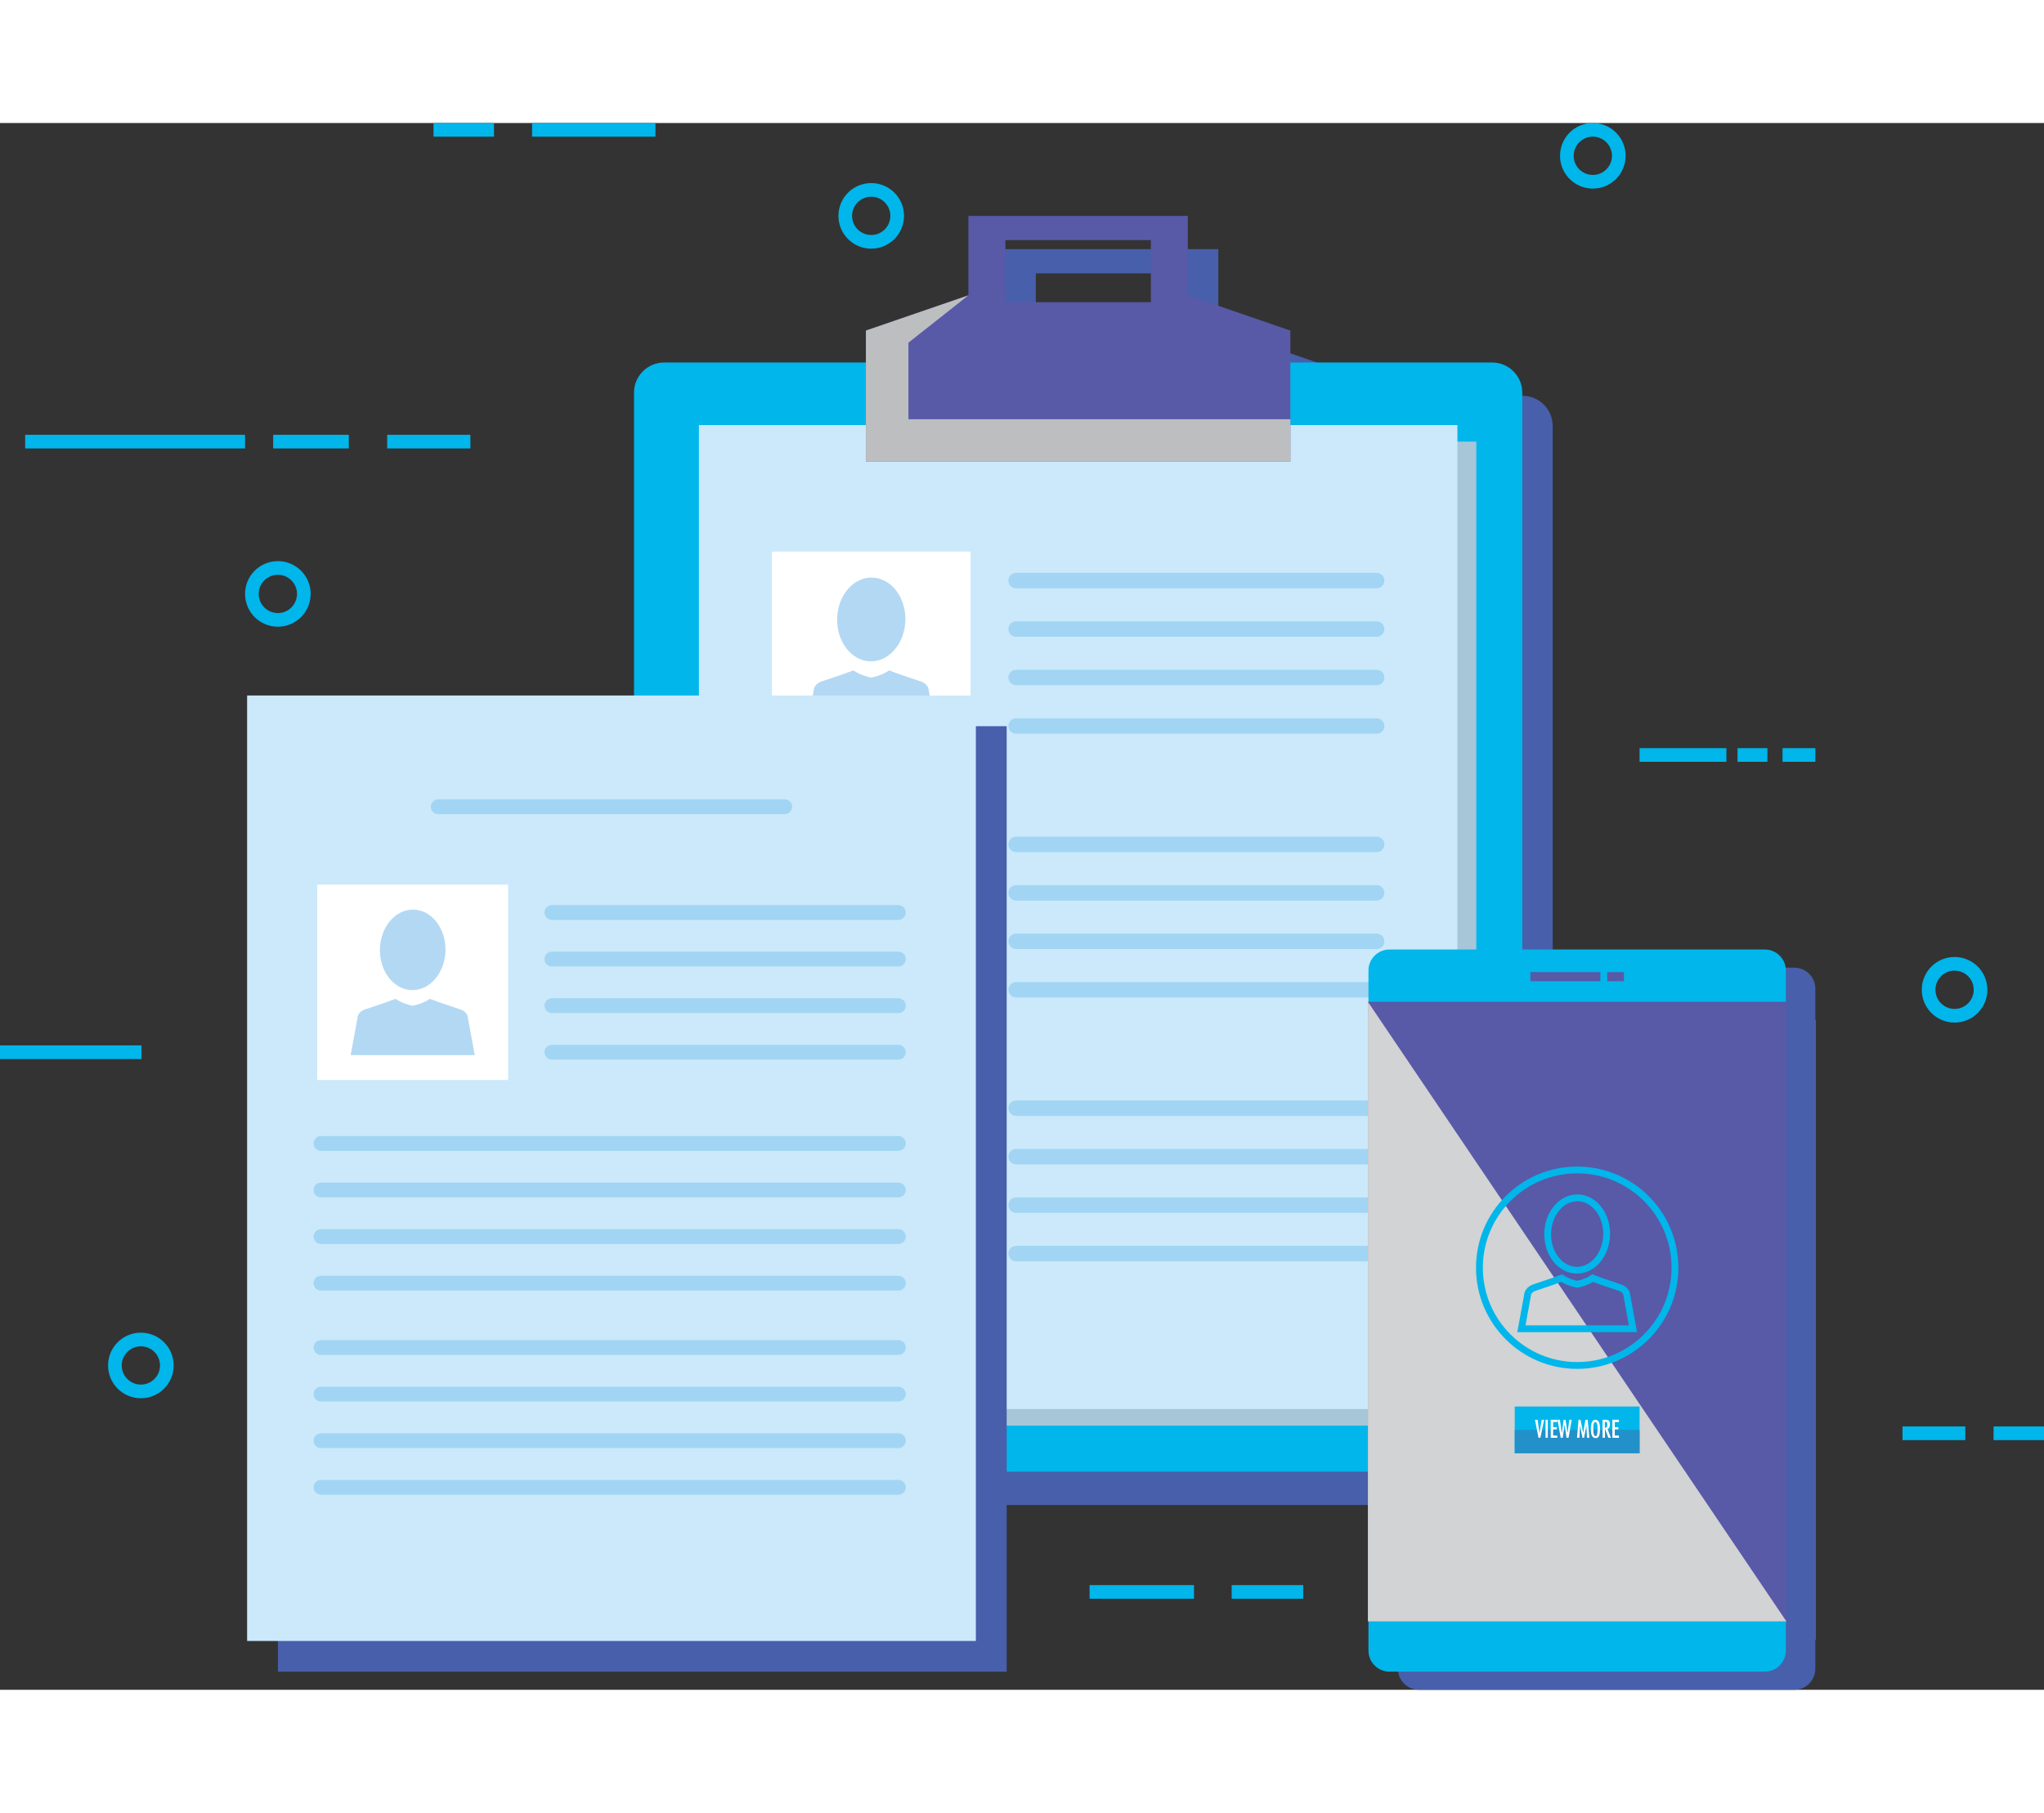
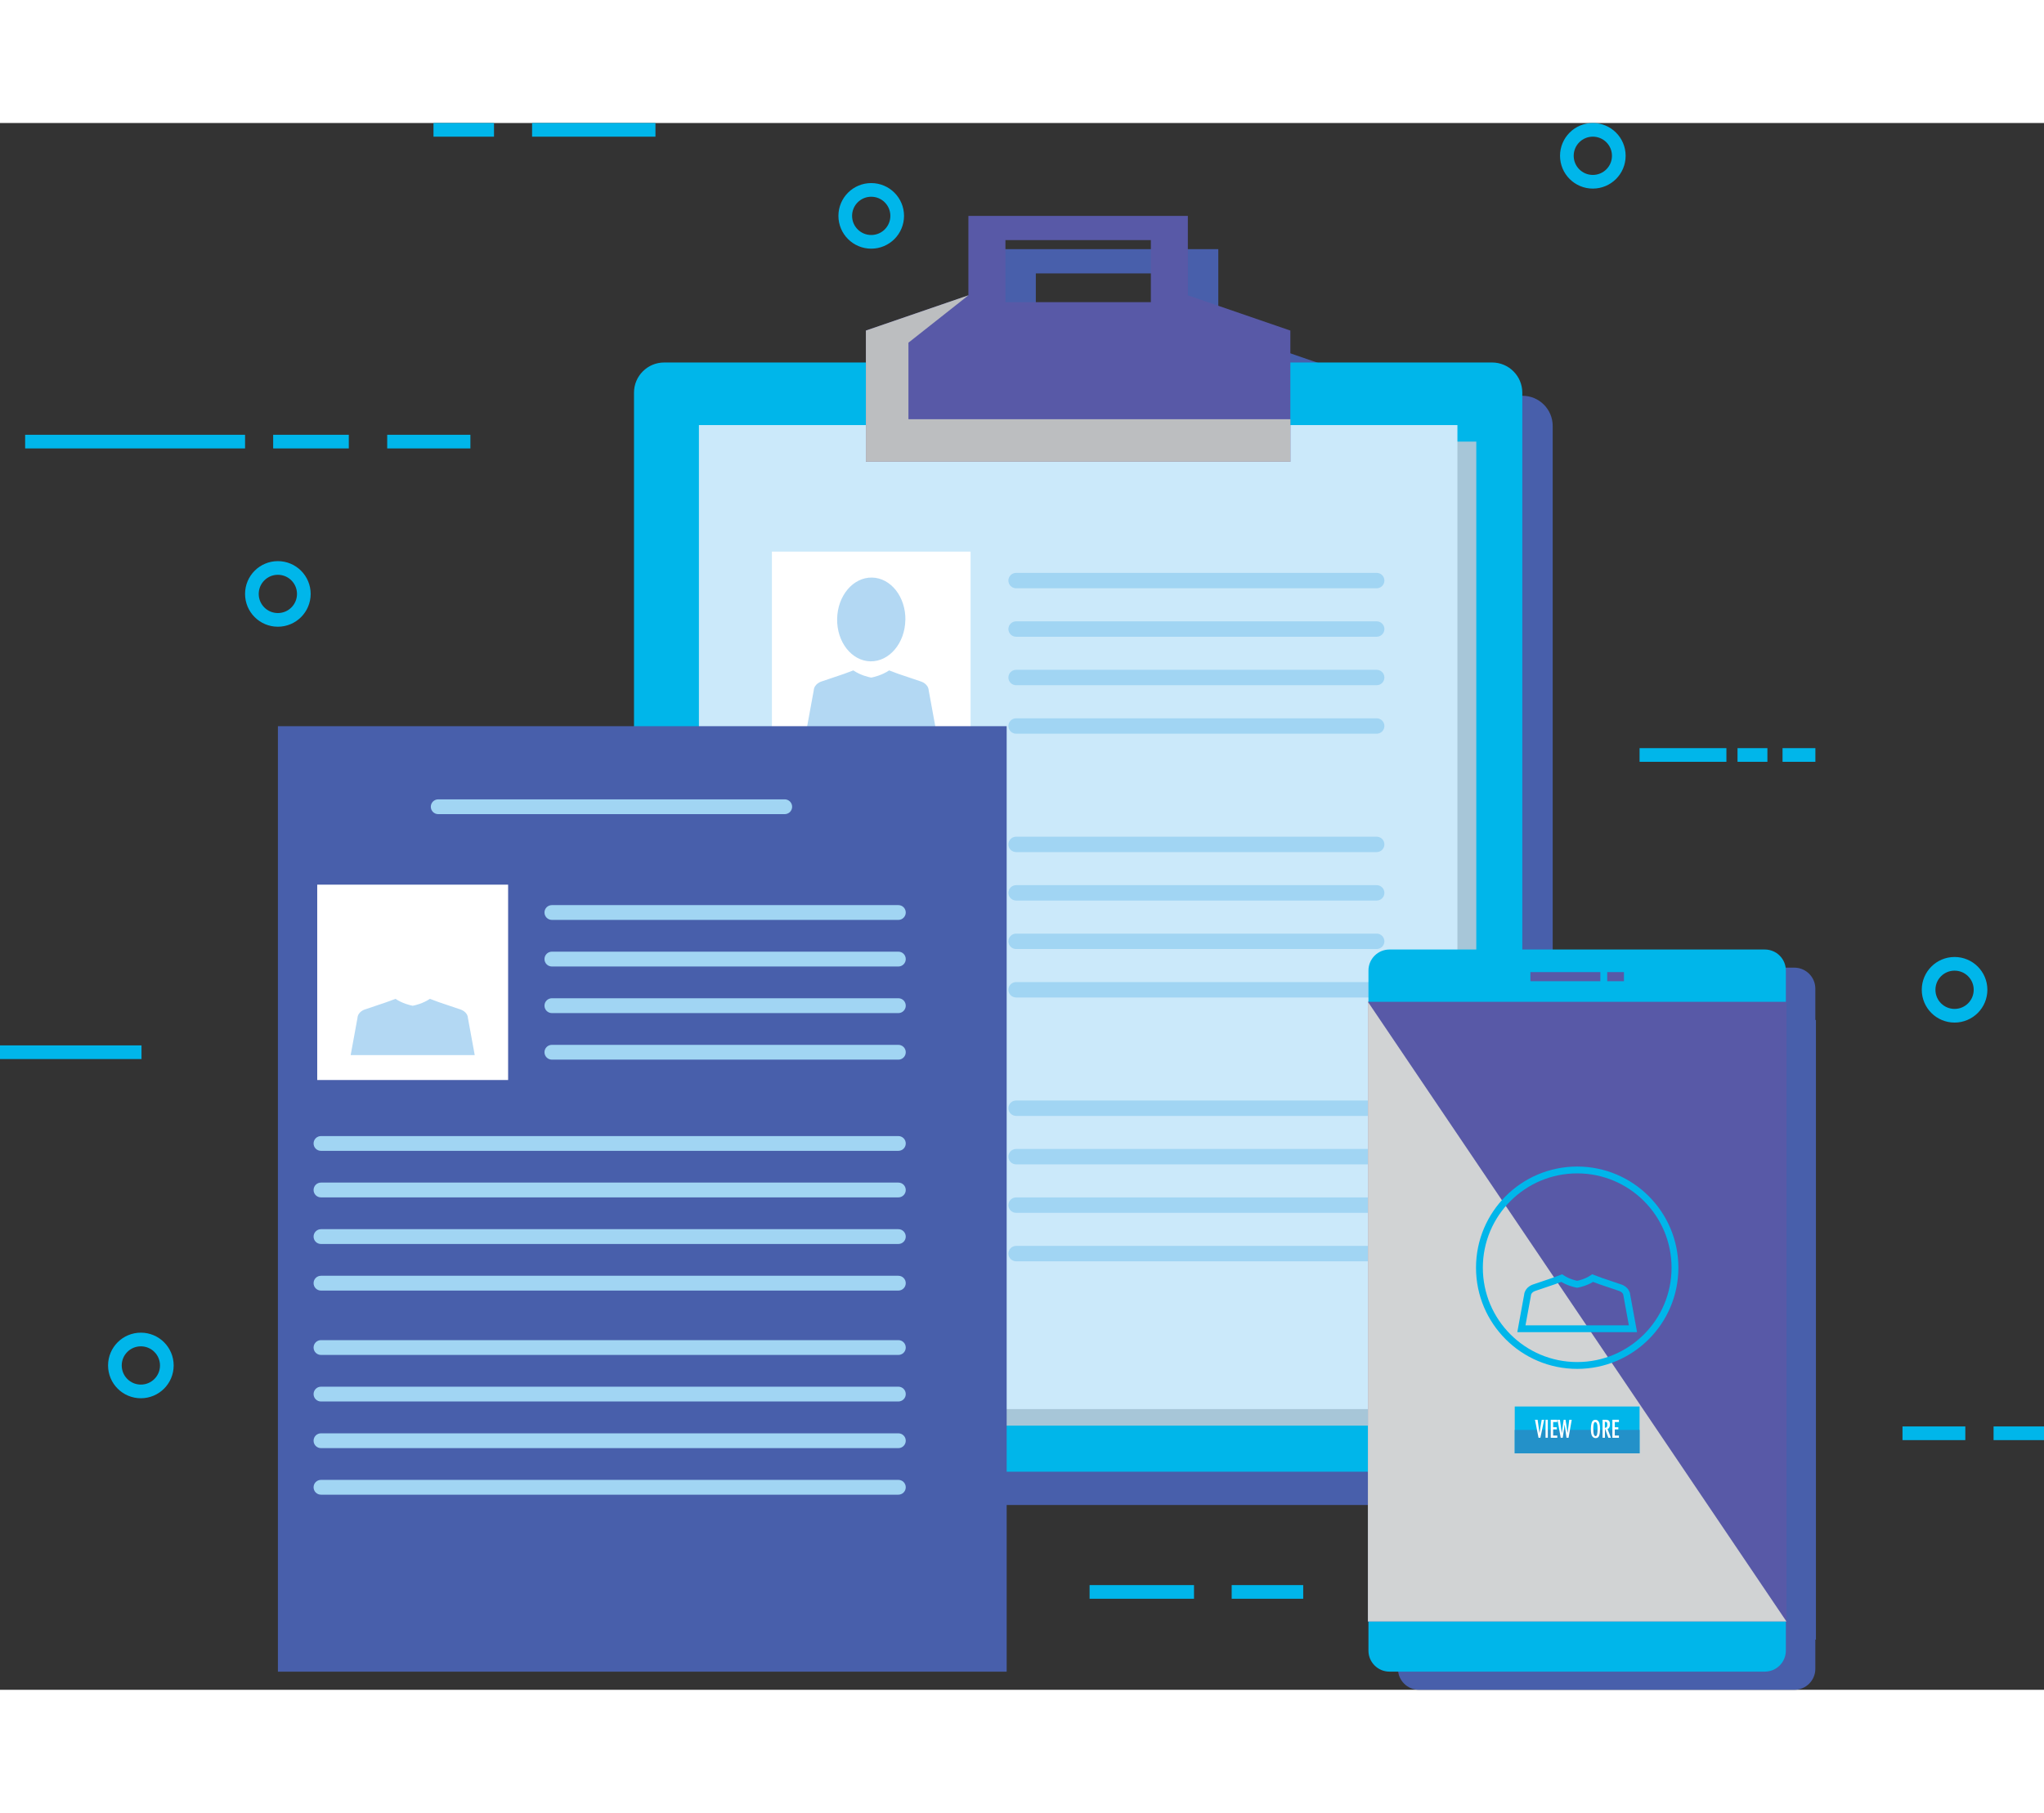
<svg xmlns="http://www.w3.org/2000/svg" height="398" viewBox="0 0 448.65 343.99">
  <rect x="0" y="0" width="448.65" height="343.99" fill="#333333" stroke="none" />
  <defs>
    <style>
      .cls-1 {
        fill: #cbe9fa;
      }

      .cls-2 {
        fill: #b3d8f3;
      }

      .cls-3 {
        fill: #fff;
      }

      .cls-4 {
        fill: #00b6ea;
      }

      .cls-5 {
        isolation: isolate;
      }

      .cls-6 {
        fill: #bcbec0;
      }

      .cls-6, .cls-7, .cls-8, .cls-9, .cls-10 {
        mix-blend-mode: multiply;
      }

      .cls-11 {
        stroke-width: 3px;
      }

      .cls-11, .cls-12 {
        stroke: #00b6ea;
      }

      .cls-11, .cls-12, .cls-13 {
        fill: none;
        stroke-miterlimit: 10;
      }

      .cls-14, .cls-7 {
        fill: #485fab;
      }

      .cls-15 {
        fill: #5859a7;
      }

      .cls-16 {
        fill: #2391c9;
      }

      .cls-8 {
        fill: #d1d3d4;
      }

      .cls-17 {
        fill: #a1d5f3;
      }

      .cls-9 {
        fill: #a7c6d8;
      }

      .cls-12 {
        stroke-width: 1.5px;
      }

      .cls-13 {
        stroke: #5859a7;
        stroke-width: 2px;
      }
    </style>
  </defs>
  <g class="cls-5">
    <g id="Layer_2" data-name="Layer 2">
      <g id="Capa_1" data-name="Capa 1">
        <g>
          <g class="cls-10">
            <g>
              <path class="cls-14" d="m342.01,288.68h.57l.41,2.92.49-2.92h.54l-.83,3.95h-.41l-.78-3.95Z" />
-               <path class="cls-14" d="m344.31,288.68h.5v3.95h-.5v-3.95Z" />
              <path class="cls-14" d="m345.46,288.68h1.44v.5h-.91v1.15h.78v.46h-.78v1.36h.91v.49h-1.44v-3.95Z" />
              <path class="cls-14" d="m348.09,292.63h-.45l-.7-3.95h.53l.41,2.96.41-2.96h.41l.45,2.92.37-2.92h.54l-.7,3.95h-.45l-.41-2.92-.41,2.92Z" />
              <path class="cls-14" d="m351.55,288.68h.45l.58,2.88.49-2.88h.5l.37,3.95h-.53l-.13-2.72-.49,2.72h-.37l-.53-2.72-.13,2.72h-.53l.33-3.95Z" />
              <path class="cls-14" d="m355.25,288.68c.35,0,.61.17.78.51.17.34.25.85.25,1.55,0,.58-.06,1.05-.19,1.42-.13.37-.38.55-.75.55-.33,0-.59-.14-.78-.43-.19-.28-.29-.78-.29-1.5,0-.62.07-1.12.2-1.51.13-.39.4-.58.79-.58h0Zm0,.5c-.18,0-.31.15-.36.44-.06.29-.09.64-.09,1.05,0,.59.05,1.01.14,1.25.09.24.21.36.35.36.16,0,.28-.13.35-.4.07-.27.1-.67.1-1.2s-.04-.92-.13-1.14-.21-.34-.37-.34h0Z" />
              <path class="cls-14" d="m356.81,288.68h.7c.35,0,.6.08.74.24.14.16.21.42.21.79,0,.26-.05.48-.14.66-.1.18-.23.29-.39.33l.74,1.93h-.57l-.74-2.02v2.02h-.53v-3.95Zm.97,1.58c.07-.11.1-.28.1-.5,0-.21-.03-.36-.08-.47-.05-.1-.17-.15-.35-.15h-.05s-.04,0-.06,0v1.31c.23-.02.37-.08.44-.19Z" />
              <path class="cls-14" d="m358.99,288.68h1.44v.5h-.91v1.15h.78v.46h-.78v1.36h.91v.49h-1.44v-3.95Z" />
            </g>
          </g>
          <path class="cls-7" d="m398.59,196.93h-.13v-6.87c0-2.55-2.07-4.62-4.61-4.62h-82.39c-2.55,0-4.61,2.07-4.61,4.62v6.87h-.13v136.04h.13v6.41c0,2.55,2.07,4.61,4.61,4.61h82.39c2.55,0,4.61-2.07,4.61-4.61v-6.41h.13v-136.04Z" />
          <path class="cls-7" d="m334.19,59.89h-44.28v-7.02l-22.5-7.74v-17.44h-48.17v17.44l-22.51,7.74v7.02h-44.28c-3.65,0-6.62,2.96-6.62,6.62v230.29c0,3.66,2.96,6.62,6.62,6.62h181.74c3.65,0,6.62-2.96,6.62-6.62V66.51c0-3.65-2.96-6.62-6.62-6.62Zm-106.83-26.87h31.92v13.63h-31.92v-13.63Z" />
          <g>
            <path class="cls-4" d="m145.78,52.58h181.74c3.65,0,6.62,2.97,6.62,6.62v230.29c0,3.65-2.97,6.62-6.62,6.62h-181.74c-3.65,0-6.62-2.97-6.62-6.62V59.2c0-3.65,2.97-6.62,6.62-6.62Z" />
            <rect class="cls-9" x="157.56" y="69.95" width="166.48" height="216.04" />
            <rect class="cls-1" x="153.41" y="66.32" width="166.49" height="216.04" />
            <path class="cls-15" d="m260.73,37.83v-17.44h-48.17v17.44l-22.51,7.74v28.81h93.18v-28.81l-22.5-7.74Zm-8.12,1.51h-31.92v-13.63h31.92v13.63Z" />
            <polygon class="cls-6" points="199.4 65.03 199.4 48.23 212.57 37.83 190.06 45.57 190.06 74.37 283.24 74.37 283.24 65.03 199.4 65.03" />
            <g>
              <g>
                <rect class="cls-3" x="169.43" y="94.1" width="43.61" height="44.64" />
                <g>
                  <path class="cls-2" d="m203.85,124.58c-.1-1.49-1.69-1.96-1.69-1.96l-4.92-1.66-2.08-.78c-1.6,1.07-3.35,1.47-3.93,1.58-.58-.11-2.34-.5-3.93-1.58l-2.09.78-4.92,1.66s-1.58.47-1.68,1.96l-1.55,8.46h28.34l-1.55-8.46Z" />
                  <path class="cls-2" d="m198.72,109.13c-.1,5.08-3.52,9.13-7.66,9.06-4.13-.08-7.41-4.26-7.31-9.34.09-5.08,3.52-9.13,7.66-9.05,4.13.08,7.41,4.25,7.32,9.33Z" />
                </g>
              </g>
              <g>
                <rect class="cls-3" x="169.43" y="152.02" width="43.61" height="44.64" />
                <g>
                  <path class="cls-2" d="m203.85,182.5c-.1-1.49-1.69-1.96-1.69-1.96l-4.92-1.67-2.08-.78c-1.6,1.07-3.35,1.47-3.93,1.58-.58-.11-2.34-.51-3.93-1.58l-2.09.78-4.92,1.67s-1.58.47-1.68,1.96l-1.55,8.46h28.34l-1.55-8.46Z" />
                  <path class="cls-2" d="m198.72,167.05c-.1,5.08-3.52,9.13-7.66,9.06-4.13-.08-7.41-4.26-7.31-9.34.09-5.08,3.52-9.13,7.66-9.05,4.13.07,7.41,4.25,7.32,9.33Z" />
                </g>
              </g>
              <g>
                <rect class="cls-3" x="169.43" y="209.94" width="43.61" height="44.64" />
                <g>
                  <path class="cls-2" d="m203.85,240.42c-.1-1.49-1.69-1.96-1.69-1.96l-4.92-1.67-2.08-.78c-1.6,1.07-3.35,1.47-3.93,1.58-.58-.11-2.34-.51-3.93-1.58l-2.09.78-4.92,1.67s-1.58.47-1.68,1.96l-1.55,8.46h28.34l-1.55-8.46Z" />
                  <path class="cls-2" d="m198.72,224.97c-.1,5.08-3.52,9.14-7.66,9.06-4.13-.08-7.41-4.26-7.31-9.34.09-5.08,3.52-9.13,7.66-9.05,4.13.08,7.41,4.25,7.32,9.33Z" />
                </g>
              </g>
              <g>
                <path class="cls-17" d="m303.87,100.46c0,.93-.76,1.69-1.69,1.69h-79.15c-.93,0-1.69-.76-1.69-1.69h0c0-.93.76-1.69,1.69-1.69h79.15c.93,0,1.69.76,1.69,1.69h0Z" />
                <path class="cls-17" d="m303.87,111.1c0,.93-.76,1.69-1.69,1.69h-79.15c-.93,0-1.69-.76-1.69-1.69h0c0-.93.76-1.69,1.69-1.69h79.15c.93,0,1.69.76,1.69,1.69h0Z" />
                <path class="cls-17" d="m303.87,121.74c0,.94-.76,1.69-1.69,1.69h-79.15c-.93,0-1.69-.75-1.69-1.69h0c0-.93.76-1.69,1.69-1.69h79.15c.93,0,1.69.76,1.69,1.69h0Z" />
                <path class="cls-17" d="m303.87,132.39c0,.93-.76,1.69-1.69,1.69h-79.15c-.93,0-1.69-.76-1.69-1.69h0c0-.93.76-1.69,1.69-1.69h79.15c.93,0,1.69.76,1.69,1.69h0Z" />
              </g>
              <g>
                <path class="cls-17" d="m303.87,158.38c0,.93-.76,1.69-1.69,1.69h-79.15c-.93,0-1.69-.76-1.69-1.69h0c0-.93.76-1.69,1.69-1.69h79.15c.93,0,1.69.76,1.69,1.69h0Z" />
                <path class="cls-17" d="m303.87,169.02c0,.93-.76,1.69-1.69,1.69h-79.15c-.93,0-1.69-.76-1.69-1.69h0c0-.93.76-1.69,1.69-1.69h79.15c.93,0,1.69.76,1.69,1.69h0Z" />
                <path class="cls-17" d="m303.87,179.66c0,.93-.76,1.69-1.69,1.69h-79.15c-.93,0-1.69-.76-1.69-1.69h0c0-.94.76-1.69,1.69-1.69h79.15c.93,0,1.69.76,1.69,1.69h0Z" />
                <path class="cls-17" d="m303.87,190.3c0,.94-.76,1.69-1.69,1.69h-79.15c-.93,0-1.69-.76-1.69-1.69h0c0-.93.76-1.69,1.69-1.69h79.15c.93,0,1.69.76,1.69,1.69h0Z" />
              </g>
              <g>
                <path class="cls-17" d="m303.87,216.3c0,.94-.76,1.69-1.69,1.69h-79.15c-.93,0-1.69-.76-1.69-1.69h0c0-.93.76-1.69,1.69-1.69h79.15c.93,0,1.69.76,1.69,1.69h0Z" />
                <path class="cls-17" d="m303.87,226.94c0,.93-.76,1.69-1.69,1.69h-79.15c-.93,0-1.69-.76-1.69-1.69h0c0-.93.76-1.69,1.69-1.69h79.15c.93,0,1.69.76,1.69,1.69h0Z" />
                <path class="cls-17" d="m303.87,237.58c0,.93-.76,1.69-1.69,1.69h-79.15c-.93,0-1.69-.76-1.69-1.69h0c0-.94.76-1.69,1.69-1.69h79.15c.93,0,1.69.76,1.69,1.69h0Z" />
                <path class="cls-17" d="m303.87,248.22c0,.93-.76,1.69-1.69,1.69h-79.15c-.93,0-1.69-.76-1.69-1.69h0c0-.93.76-1.69,1.69-1.69h79.15c.93,0,1.69.76,1.69,1.69h0Z" />
              </g>
            </g>
          </g>
          <g>
            <path class="cls-4" d="m304.99,181.46h82.39c2.55,0,4.61,2.07,4.61,4.61v149.31c0,2.55-2.07,4.62-4.62,4.62h-82.39c-2.55,0-4.61-2.07-4.61-4.61v-149.32c0-2.55,2.07-4.61,4.61-4.61Z" />
            <rect class="cls-15" x="300.25" y="192.94" width="91.88" height="136.04" />
            <polygon class="cls-8" points="300.25 192.94 300.25 328.99 392.12 328.99 300.25 192.94" />
            <g>
              <line class="cls-13" x1="335.92" y1="187.42" x2="351.27" y2="187.42" />
              <line class="cls-13" x1="352.78" y1="187.42" x2="356.45" y2="187.42" />
            </g>
            <g>
              <g>
                <g>
                  <path class="cls-12" d="m357.09,257.4c-.08-1.28-1.46-1.69-1.46-1.69l-4.25-1.44-1.8-.67c-1.38.93-2.9,1.27-3.4,1.36-.5-.1-2.02-.44-3.4-1.36l-1.8.67-4.25,1.44s-1.37.41-1.45,1.69l-1.34,7.32h24.49l-1.34-7.32Z" />
-                   <path class="cls-12" d="m352.65,244.05c-.08,4.39-3.04,7.89-6.62,7.82-3.57-.06-6.4-3.68-6.32-8.07.08-4.39,3.04-7.89,6.62-7.82,3.57.06,6.4,3.67,6.32,8.06Z" />
                </g>
                <path class="cls-12" d="m367.65,251.32c0,11.86-9.61,21.46-21.46,21.46s-21.46-9.61-21.46-21.46,9.61-21.46,21.46-21.46,21.46,9.61,21.46,21.46Z" />
              </g>
              <g>
                <rect class="cls-4" x="332.48" y="281.79" width="27.4" height="10.28" />
                <rect class="cls-16" x="332.48" y="286.93" width="27.4" height="5.14" />
                <g>
                  <path class="cls-3" d="m336.93,284.7h.57l.41,2.92.49-2.92h.54l-.83,3.95h-.41l-.78-3.95Z" />
                  <path class="cls-3" d="m339.24,284.7h.5v3.95h-.5v-3.95Z" />
                  <path class="cls-3" d="m340.38,284.7h1.44v.5h-.91v1.15h.78v.46h-.78v1.36h.91v.49h-1.44v-3.95Z" />
                  <path class="cls-3" d="m343.02,288.65h-.45l-.7-3.95h.53l.41,2.96.41-2.96h.41l.45,2.92.37-2.92h.54l-.7,3.95h-.45l-.41-2.92-.41,2.92Z" />
-                   <path class="cls-3" d="m346.47,284.7h.45l.58,2.88.49-2.88h.5l.37,3.95h-.53l-.13-2.72-.49,2.72h-.37l-.53-2.72-.13,2.72h-.53l.33-3.95Z" />
                  <path class="cls-3" d="m350.17,284.7c.35,0,.61.17.78.51.17.34.25.85.25,1.55,0,.58-.06,1.05-.19,1.42-.13.37-.38.55-.75.55-.33,0-.59-.14-.78-.43-.19-.28-.29-.78-.29-1.5,0-.62.07-1.12.2-1.51.13-.39.4-.58.79-.58h0Zm0,.5c-.18,0-.31.15-.36.44-.06.29-.09.64-.09,1.05,0,.59.05,1.01.14,1.25.09.24.21.36.35.36.16,0,.28-.13.35-.4.07-.27.1-.67.1-1.2s-.04-.92-.13-1.14-.21-.34-.37-.34h0Z" />
                  <path class="cls-3" d="m351.73,284.7h.7c.35,0,.6.08.74.24.14.16.21.42.21.79,0,.26-.05.48-.14.66-.1.18-.23.29-.39.33l.74,1.93h-.57l-.74-2.02v2.02h-.53v-3.95Zm.97,1.58c.07-.11.1-.28.1-.5,0-.21-.03-.36-.08-.47-.05-.1-.17-.15-.35-.15h-.05s-.04,0-.06,0v1.31c.23-.02.37-.08.44-.19Z" />
                  <path class="cls-3" d="m353.91,284.7h1.44v.5h-.91v1.15h.78v.46h-.78v1.36h.91v.49h-1.44v-3.95Z" />
                </g>
              </g>
            </g>
          </g>
          <g>
            <rect class="cls-7" x="61" y="132.43" width="159.96" height="207.58" />
-             <rect class="cls-1" x="54.24" y="125.69" width="159.96" height="207.58" />
            <g>
              <g>
                <rect class="cls-3" x="69.63" y="167.22" width="41.9" height="42.89" />
                <g>
                  <path class="cls-2" d="m102.71,196.51c-.09-1.43-1.62-1.88-1.62-1.88l-4.73-1.6-2-.74c-1.53,1.03-3.22,1.41-3.77,1.52-.55-.11-2.24-.49-3.78-1.52l-2.01.74-4.73,1.6s-1.52.45-1.61,1.88l-1.49,8.13h27.23l-1.49-8.13Z" />
-                   <path class="cls-2" d="m97.78,181.67c-.09,4.88-3.39,8.78-7.36,8.7-3.97-.07-7.12-4.09-7.03-8.97.09-4.88,3.39-8.77,7.36-8.7,3.97.07,7.12,4.08,7.03,8.96Z" />
                </g>
              </g>
              <g>
                <path class="cls-17" d="m198.81,173.33c0,.9-.73,1.63-1.62,1.63h-76.05c-.9,0-1.63-.73-1.63-1.63h0c0-.9.73-1.62,1.63-1.62h76.05c.9,0,1.62.73,1.62,1.62h0Z" />
                <path class="cls-17" d="m198.81,183.56c0,.9-.73,1.63-1.62,1.63h-76.05c-.9,0-1.63-.73-1.63-1.63h0c0-.9.73-1.63,1.63-1.63h76.05c.9,0,1.62.73,1.62,1.63h0Z" />
                <path class="cls-17" d="m198.81,193.79c0,.89-.73,1.63-1.62,1.63h-76.05c-.9,0-1.63-.73-1.63-1.63h0c0-.9.73-1.63,1.63-1.63h76.05c.9,0,1.62.73,1.62,1.63h0Z" />
                <path class="cls-17" d="m198.81,204.01c0,.9-.73,1.63-1.62,1.63h-76.05c-.9,0-1.63-.73-1.63-1.63h0c0-.9.73-1.62,1.63-1.62h76.05c.9,0,1.62.73,1.62,1.62h0Z" />
              </g>
              <g>
                <path class="cls-17" d="m198.81,224.04c0,.9-.73,1.62-1.62,1.62h-126.74c-.9,0-1.62-.72-1.62-1.62h0c0-.9.73-1.62,1.62-1.62h126.74c.9,0,1.62.73,1.62,1.62h0Z" />
                <path class="cls-17" d="m198.81,234.26c0,.9-.73,1.62-1.62,1.62h-126.74c-.9,0-1.62-.73-1.62-1.62h0c0-.9.73-1.63,1.62-1.63h126.74c.9,0,1.62.73,1.62,1.63h0Z" />
                <path class="cls-17" d="m198.81,244.49c0,.89-.73,1.62-1.62,1.62h-126.74c-.9,0-1.62-.73-1.62-1.62h0c0-.9.73-1.63,1.62-1.63h126.74c.9,0,1.62.73,1.62,1.63h0Z" />
                <path class="cls-17" d="m198.81,254.71c0,.9-.73,1.63-1.62,1.63h-126.74c-.9,0-1.62-.73-1.62-1.63h0c0-.9.73-1.62,1.62-1.62h126.74c.9,0,1.62.73,1.62,1.62h0Z" />
              </g>
              <g>
                <path class="cls-17" d="m198.81,268.85c0,.9-.73,1.62-1.62,1.62h-126.74c-.9,0-1.62-.73-1.62-1.62h0c0-.9.73-1.63,1.62-1.63h126.74c.9,0,1.62.73,1.62,1.63h0Z" />
                <path class="cls-17" d="m198.81,279.07c0,.89-.73,1.62-1.62,1.62h-126.74c-.9,0-1.62-.73-1.62-1.62h0c0-.9.73-1.63,1.62-1.63h126.74c.9,0,1.62.73,1.62,1.63h0Z" />
                <path class="cls-17" d="m198.81,289.3c0,.9-.73,1.63-1.62,1.63h-126.74c-.9,0-1.62-.73-1.62-1.63h0c0-.9.73-1.62,1.62-1.62h126.74c.9,0,1.62.73,1.62,1.62h0Z" />
                <path class="cls-17" d="m198.81,299.52c0,.9-.73,1.63-1.62,1.63h-126.74c-.9,0-1.62-.73-1.62-1.63h0c0-.9.73-1.62,1.62-1.62h126.74c.9,0,1.62.73,1.62,1.62h0Z" />
              </g>
            </g>
            <path class="cls-17" d="m173.87,150.12c0,.9-.73,1.62-1.63,1.62h-76.05c-.9,0-1.63-.73-1.63-1.62h0c0-.9.73-1.63,1.63-1.63h76.05c.9,0,1.63.73,1.63,1.63h0Z" />
          </g>
        </g>
        <g>
          <line class="cls-11" y1="204.01" x2="31.06" y2="204.01" />
          <g>
            <path class="cls-11" d="m437.58,287.67h11.07" />
            <path class="cls-11" d="m417.59,287.67h13.79" />
          </g>
          <g>
            <path class="cls-11" d="m270.35,322.5h15.7" />
            <path class="cls-11" d="m239.16,322.5h22.92" />
          </g>
          <g>
            <path class="cls-11" d="m116.79,1.5h27.08" />
            <path class="cls-11" d="m95.15,1.5h13.28" />
          </g>
          <g>
            <path class="cls-11" d="m84.99,69.95h18.26" />
            <path class="cls-11" d="m59.96,69.95h16.6" />
            <path class="cls-11" d="m5.52,69.95h48.27" />
          </g>
          <g>
            <path class="cls-11" d="m391.26,138.75h7.21" />
            <path class="cls-11" d="m381.38,138.75h6.56" />
            <path class="cls-11" d="m359.88,138.75h19.06" />
          </g>
          <path class="cls-11" d="m355.32,7.2c0,3.15-2.55,5.7-5.7,5.7s-5.7-2.55-5.7-5.7,2.55-5.7,5.7-5.7,5.7,2.55,5.7,5.7Z" />
          <path class="cls-11" d="m196.93,20.39c0,3.15-2.55,5.7-5.7,5.7s-5.7-2.55-5.7-5.7,2.55-5.7,5.7-5.7,5.7,2.55,5.7,5.7Z" />
          <path class="cls-11" d="m36.62,272.78c0,3.15-2.55,5.7-5.7,5.7s-5.7-2.55-5.7-5.7,2.55-5.7,5.7-5.7,5.7,2.55,5.7,5.7Z" />
          <path class="cls-11" d="m434.72,190.3c0,3.15-2.55,5.7-5.7,5.7s-5.7-2.55-5.7-5.7,2.55-5.7,5.7-5.7,5.7,2.55,5.7,5.7Z" />
          <path class="cls-11" d="m66.69,103.39c0,3.15-2.55,5.7-5.7,5.7s-5.7-2.55-5.7-5.7,2.55-5.7,5.7-5.7,5.7,2.55,5.7,5.7Z" />
        </g>
      </g>
    </g>
  </g>
</svg>